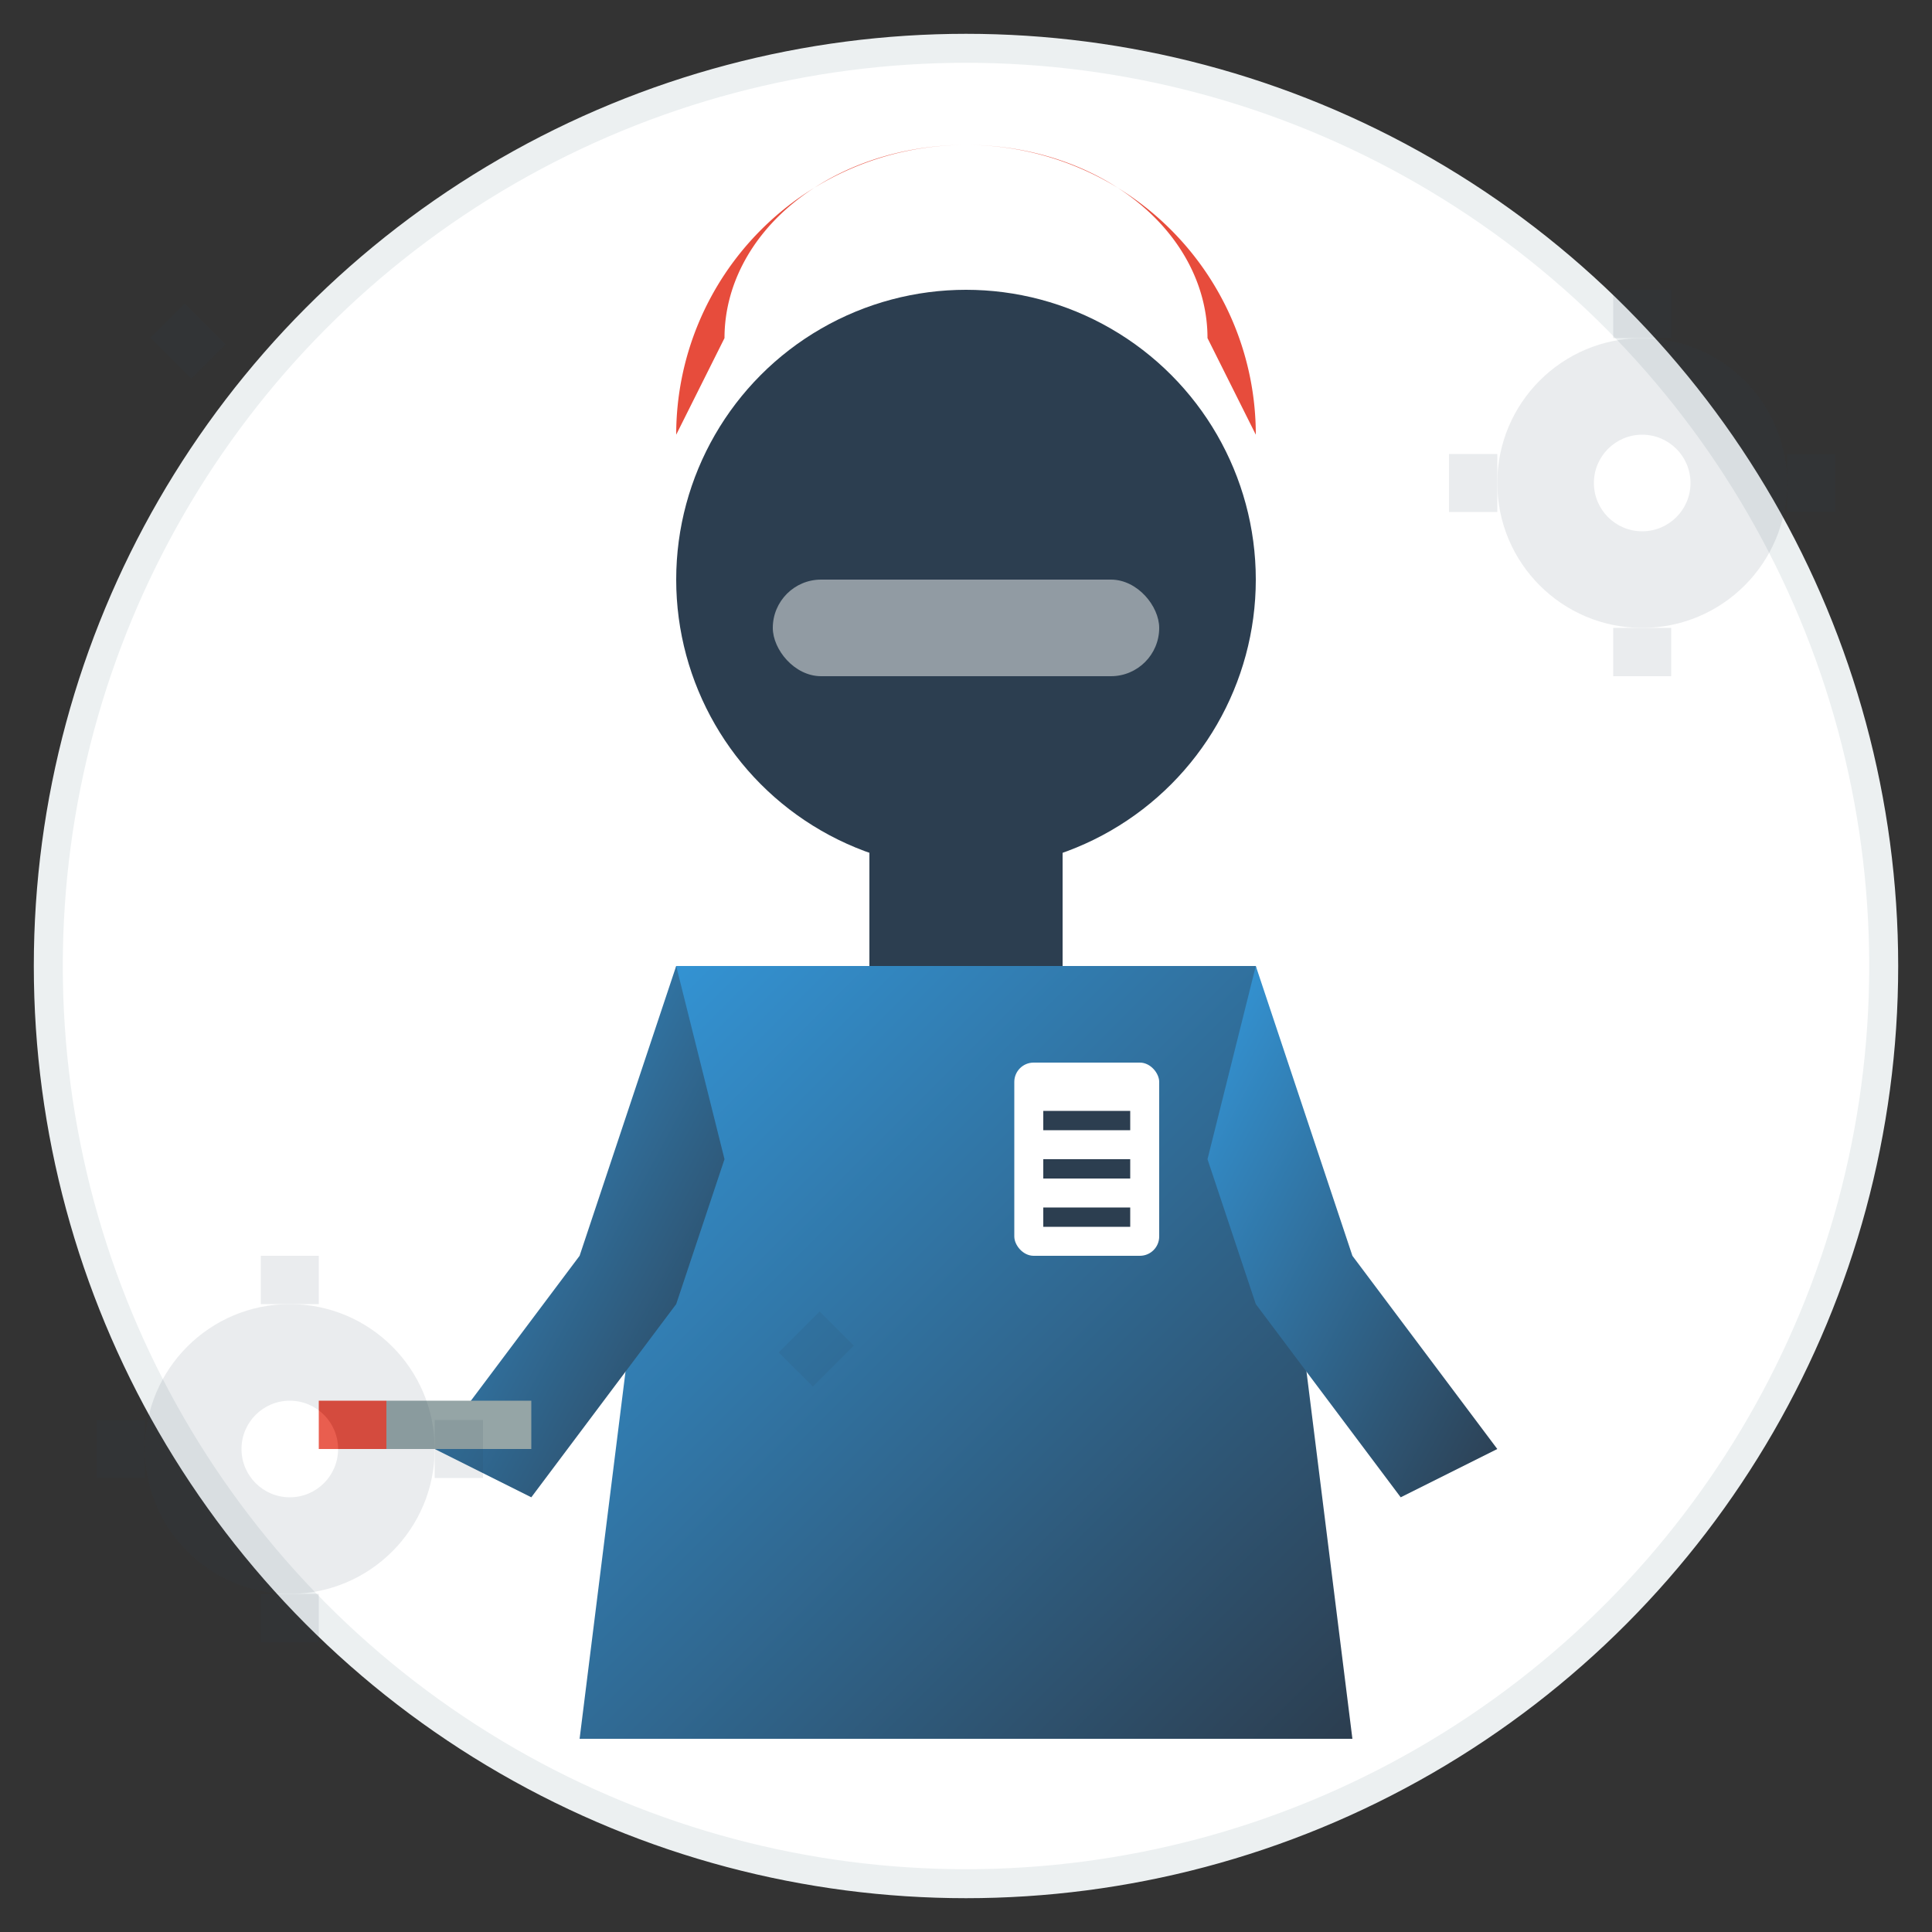
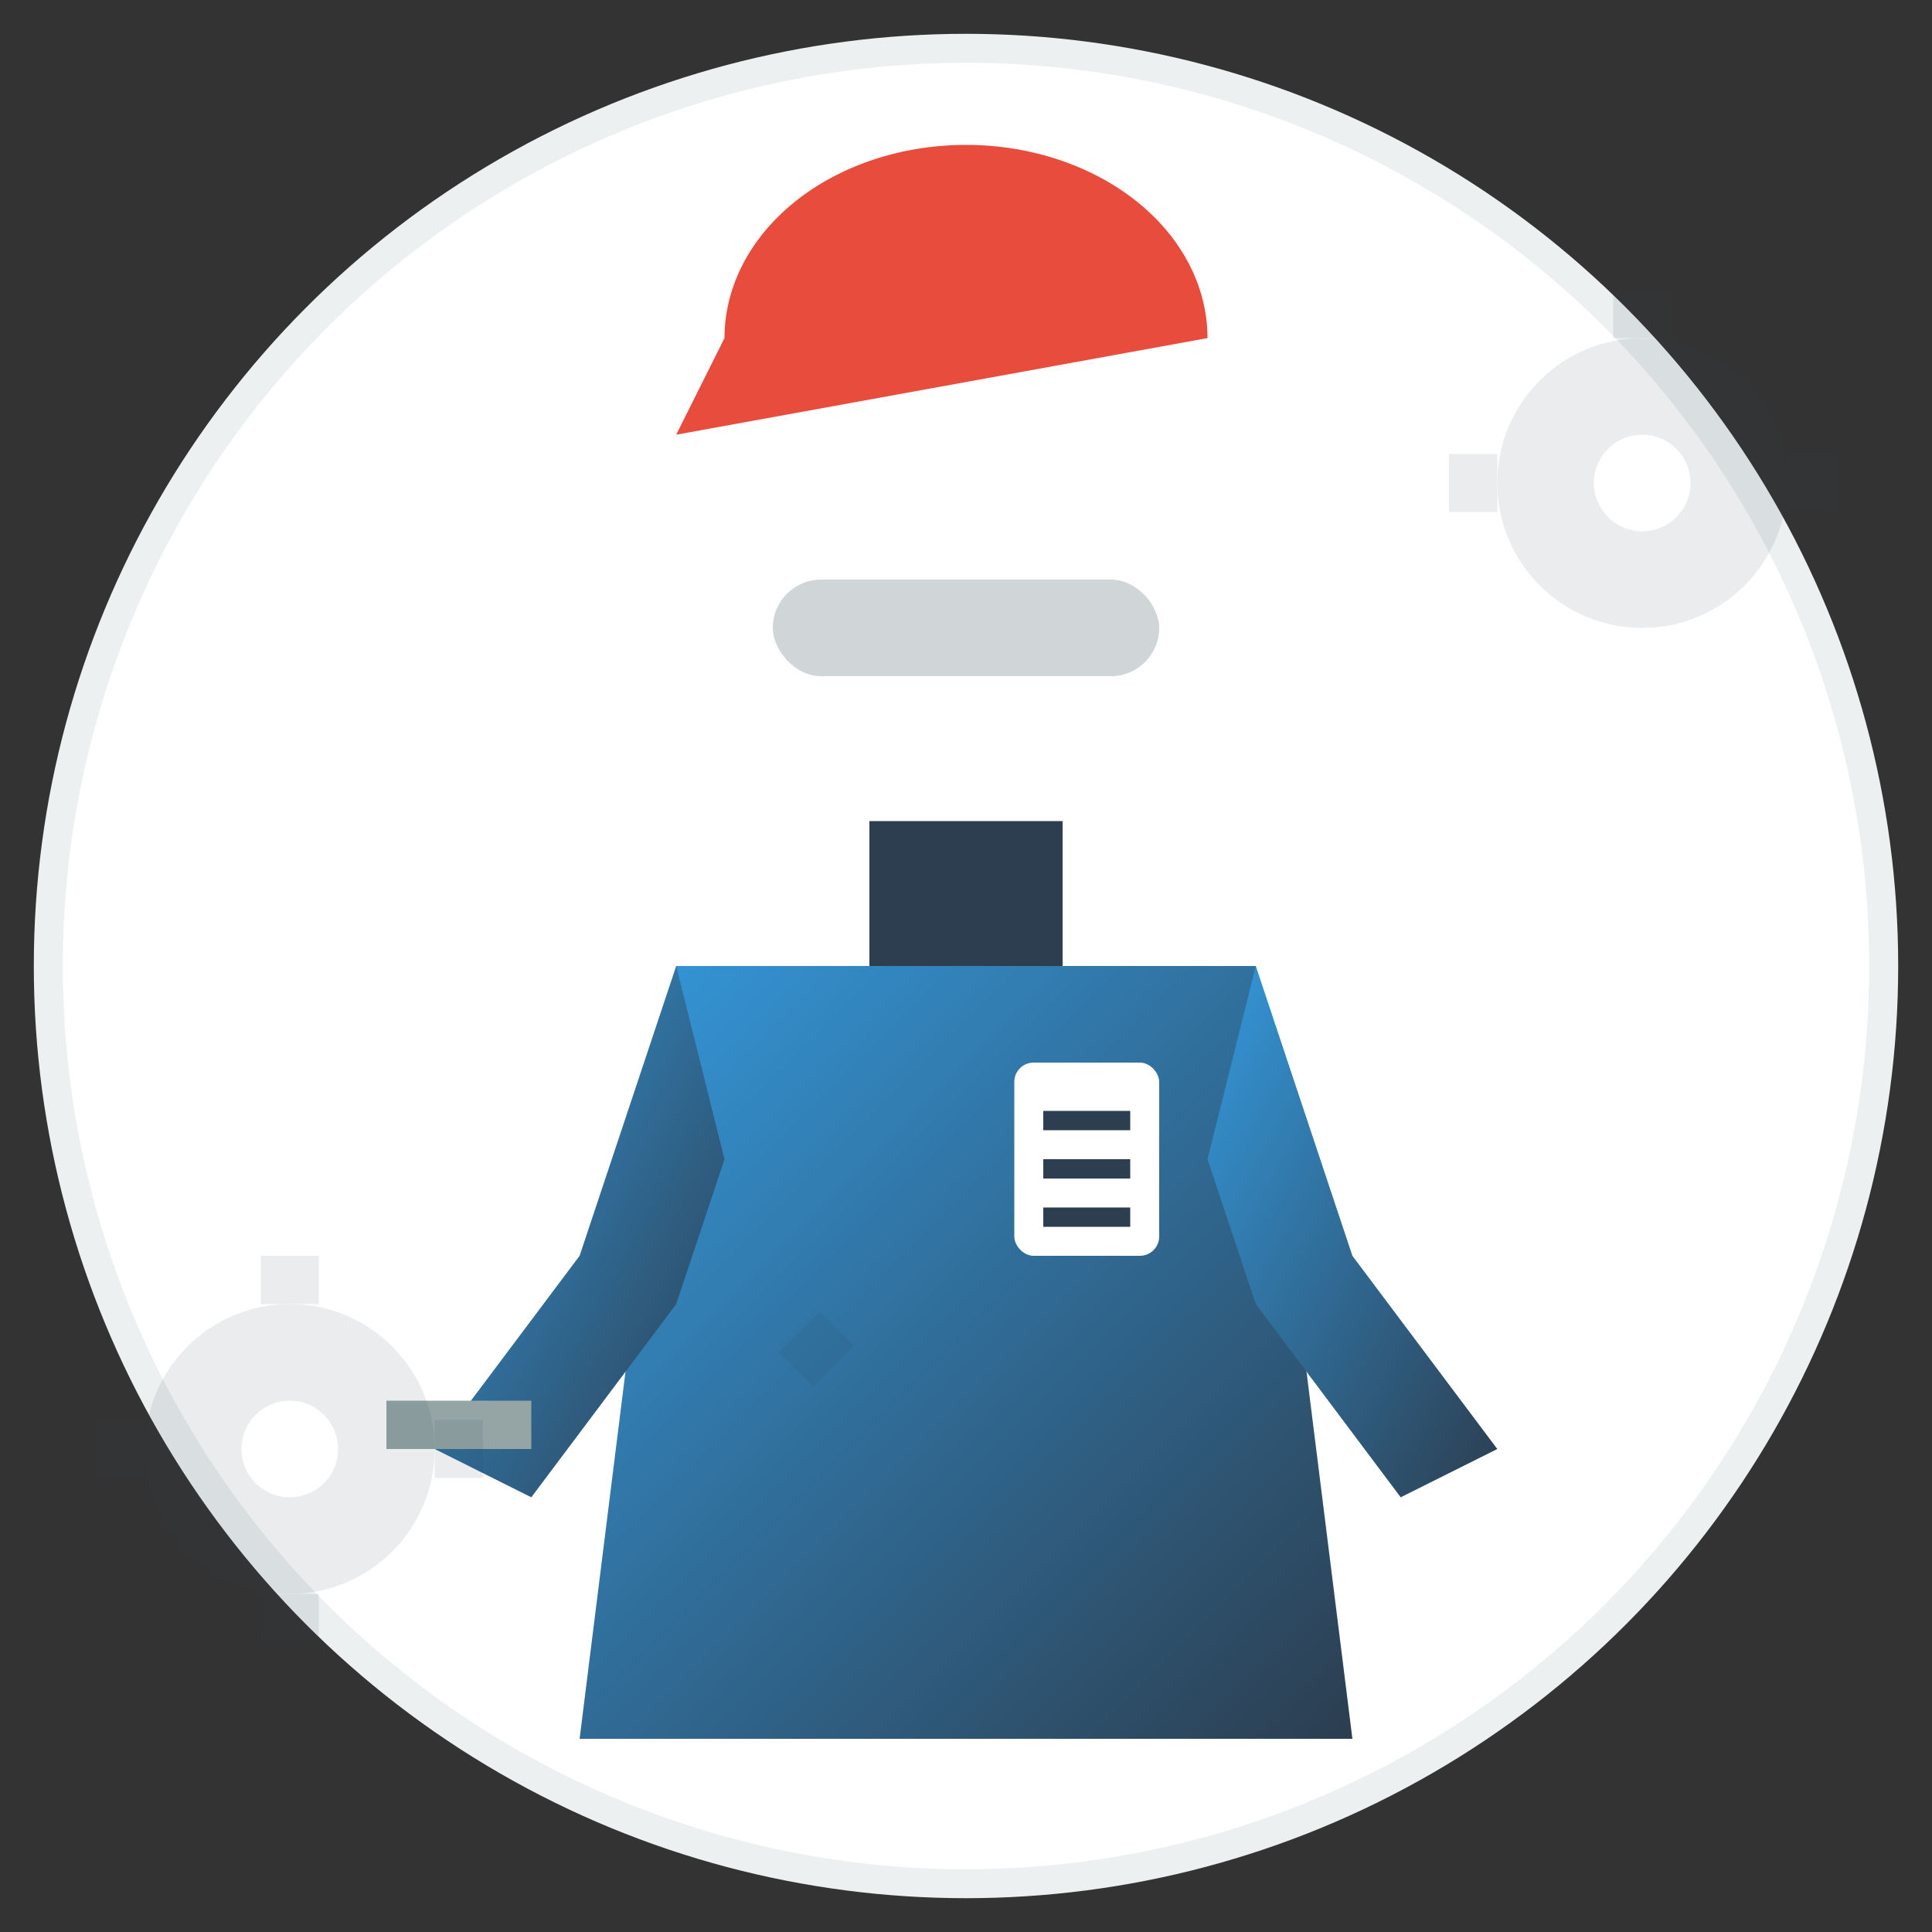
<svg xmlns="http://www.w3.org/2000/svg" viewBox="0 0 200 200">
  <rect x="0" y="0" width="200" height="200" fill="#333333" stroke="none" />
  <defs>
    <linearGradient id="team-gradient" x1="0%" y1="0%" x2="100%" y2="100%">
      <stop offset="0%" stop-color="#3498db" />
      <stop offset="100%" stop-color="#2c3e50" />
    </linearGradient>
  </defs>
  <circle cx="100" cy="100" r="95" fill="white" stroke="#ecf0f1" stroke-width="3" />
  <g>
-     <circle cx="100" cy="60" r="30" fill="#2c3e50" />
    <path d="M70 100 L130 100 L140 180 L60 180 Z" fill="url(#team-gradient)" />
    <rect x="90" y="85" width="20" height="15" fill="#2c3e50" />
    <path d="M70 100 L60 130 L45 150 L55 155 L70 135 L75 120 Z" fill="url(#team-gradient)" />
    <path d="M130 100 L140 130 L155 150 L145 155 L130 135 L125 120 Z" fill="url(#team-gradient)" />
    <rect x="40" y="145" width="15" height="5" fill="#95a5a6" />
-     <rect x="33" y="145" width="7" height="5" fill="#e74c3c" />
-     <path d="M70 45 A30 30 0 0 1 130 45 L125 35 A25 20 0 0 0 75 35 Z" fill="#e74c3c" />
+     <path d="M70 45 L125 35 A25 20 0 0 0 75 35 Z" fill="#e74c3c" />
    <rect x="80" y="60" width="40" height="10" rx="5" ry="5" fill="#bdc3c7" opacity="0.7" />
    <rect x="105" y="110" width="15" height="20" rx="2" ry="2" fill="white" />
    <rect x="108" y="115" width="9" height="2" fill="#2c3e50" />
    <rect x="108" y="120" width="9" height="2" fill="#2c3e50" />
    <rect x="108" y="125" width="9" height="2" fill="#2c3e50" />
  </g>
  <g opacity="0.1">
    <circle cx="170" cy="50" r="15" fill="#2c3e50" />
    <circle cx="170" cy="50" r="5" fill="white" />
    <rect x="167" y="30" width="6" height="5" fill="#2c3e50" />
-     <rect x="167" y="65" width="6" height="5" fill="#2c3e50" />
    <rect x="150" y="47" width="5" height="6" fill="#2c3e50" />
    <rect x="185" y="47" width="5" height="6" fill="#2c3e50" />
    <rect x="156" y="36" width="5" height="6" transform="rotate(45)" fill="#2c3e50" />
    <rect x="184" y="36" width="5" height="6" transform="rotate(135)" fill="#2c3e50" />
    <rect x="156" y="64" width="5" height="6" transform="rotate(-45)" fill="#2c3e50" />
    <rect x="184" y="64" width="5" height="6" transform="rotate(-135)" fill="#2c3e50" />
  </g>
  <g opacity="0.1" transform="translate(-140, 100)">
    <circle cx="170" cy="50" r="15" fill="#2c3e50" />
    <circle cx="170" cy="50" r="5" fill="white" />
    <rect x="167" y="30" width="6" height="5" fill="#2c3e50" />
    <rect x="167" y="65" width="6" height="5" fill="#2c3e50" />
    <rect x="150" y="47" width="5" height="6" fill="#2c3e50" />
    <rect x="185" y="47" width="5" height="6" fill="#2c3e50" />
-     <rect x="156" y="36" width="5" height="6" transform="rotate(45)" fill="#2c3e50" />
    <rect x="184" y="36" width="5" height="6" transform="rotate(135)" fill="#2c3e50" />
-     <rect x="156" y="64" width="5" height="6" transform="rotate(-45)" fill="#2c3e50" />
    <rect x="184" y="64" width="5" height="6" transform="rotate(-135)" fill="#2c3e50" />
  </g>
</svg>